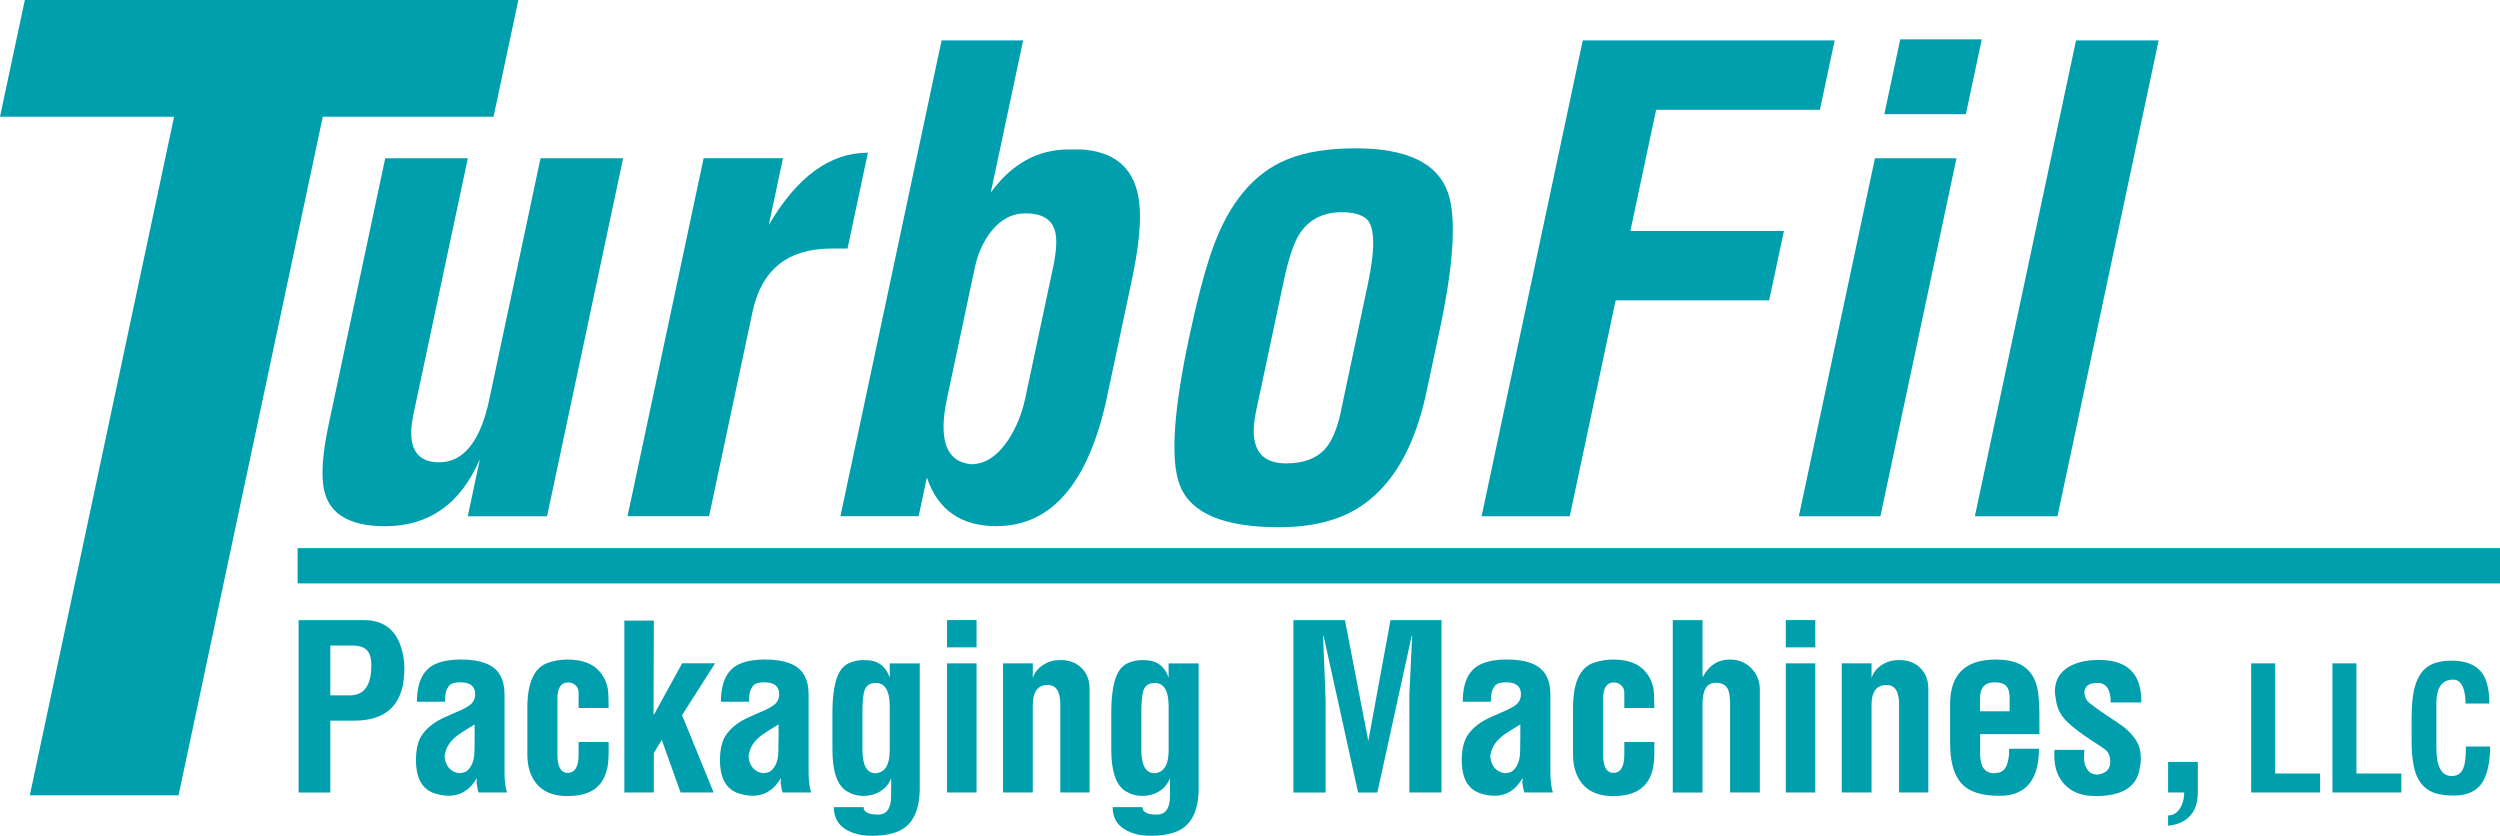
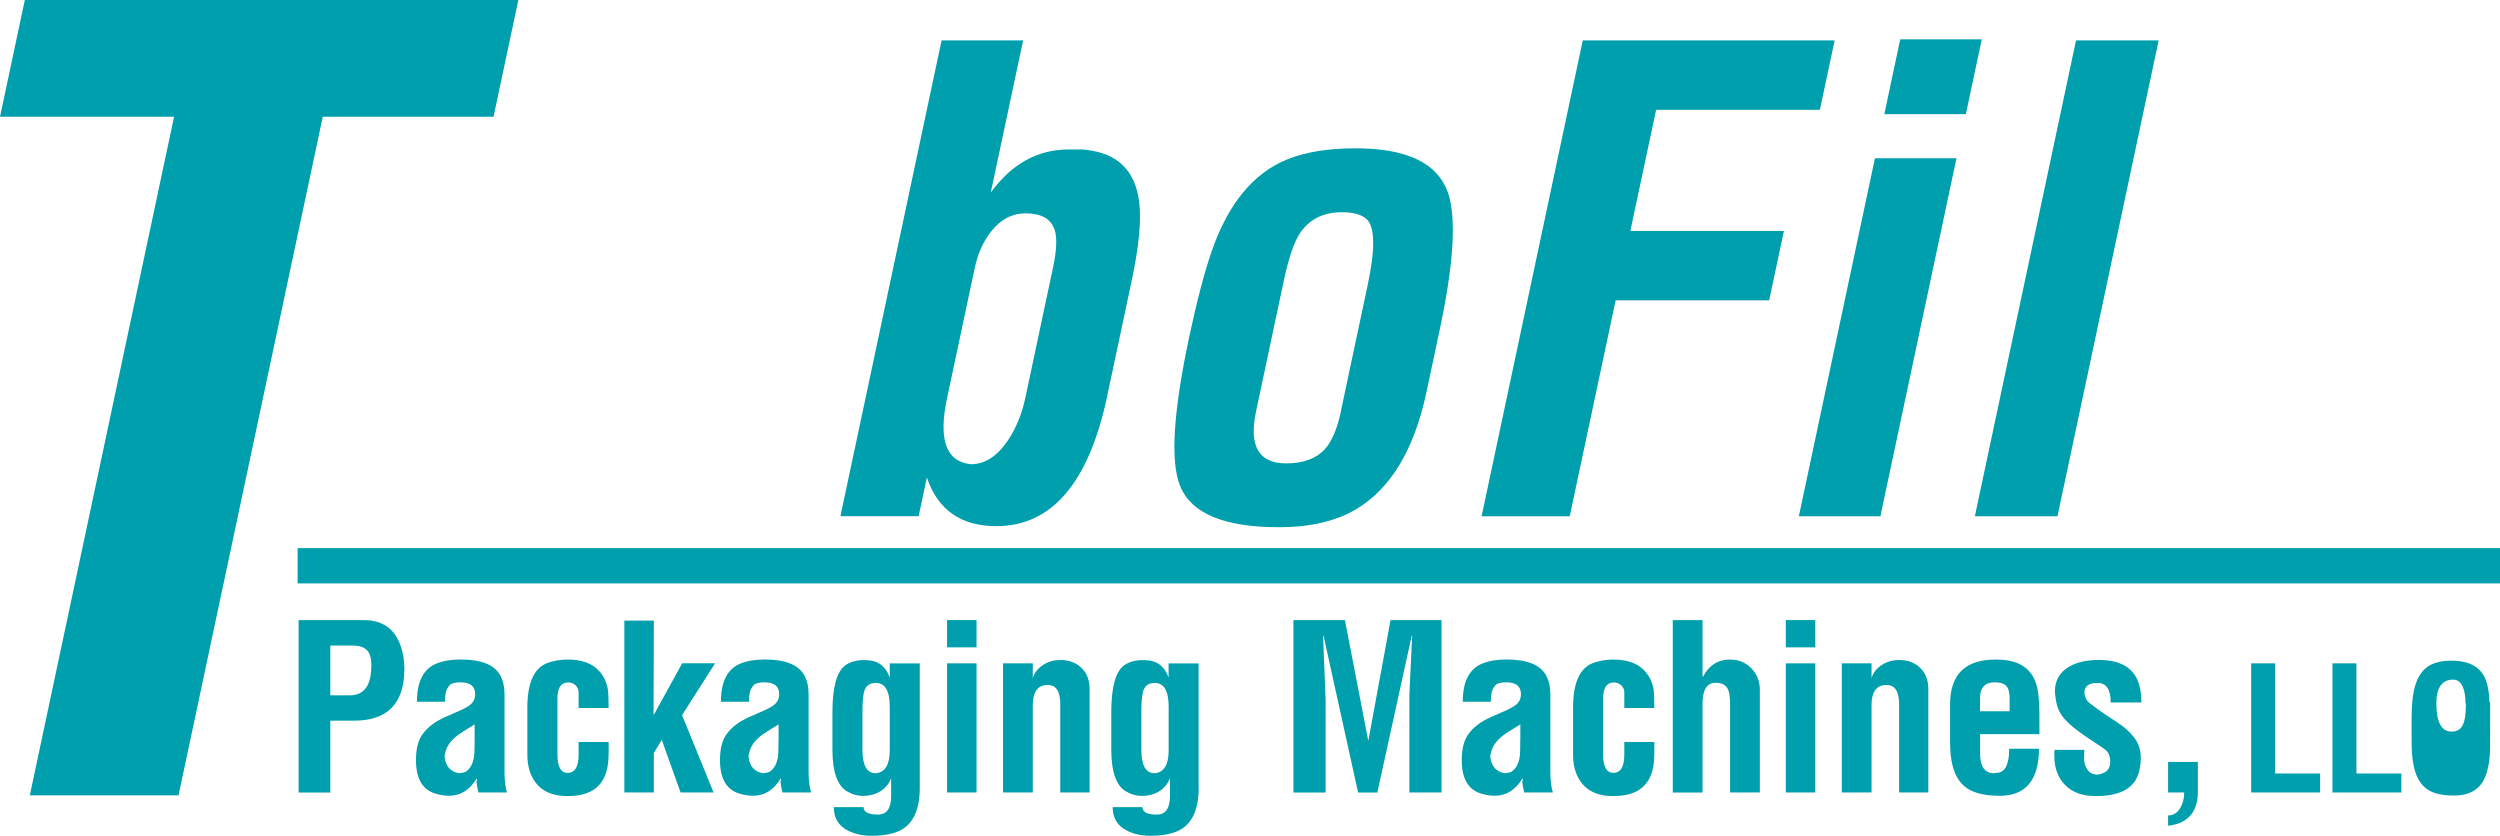
<svg xmlns="http://www.w3.org/2000/svg" id="b" viewBox="0 0 375.56 125.55">
  <g id="c">
    <g>
      <path d="M74.14,17.54h-25.65L26.82,119.48H4.48L26.15,17.54H0L3.73,0H77.87l-3.73,17.54Z" style="fill:#009fad;" />
      <g>
-         <path d="M82.19,77.56h-11.92l1.83-8.61c-2.89,6.73-7.64,10.1-14.25,10.1-5.74,0-8.84-2.11-9.31-6.33-.25-2.17,.02-5.12,.81-8.84l8.52-40.11h12.41l-8.16,38.4c-1.03,4.85,.26,7.28,3.87,7.28s6.17-3.13,7.5-9.38l7.71-36.3h12.41l-11.43,53.78Z" style="fill:#009fad;" />
-         <path d="M127.31,37.34h-2.44c-6.54,0-10.48,3.18-11.83,9.53l-6.52,30.68h-12.25l11.43-53.78h11.92l-2.13,10.03c4.23-7.24,9.19-10.86,14.89-10.86l-3.06,14.4Z" style="fill:#009fad;" />
        <path d="M166.33,59.51c-2.77,13.02-8.32,19.53-16.66,19.53-5.31,0-8.79-2.44-10.43-7.31l-1.24,5.82h-11.75L141.45,6.07h12.25l-4.86,22.85c3.14-4.31,7.05-6.47,11.73-6.47h1.83c.4,0,.95,.06,1.64,.19,4.13,.71,6.48,3.23,7.07,7.54,.39,2.7,.02,6.76-1.14,12.18l-3.65,17.16Zm-12.32,.35l4.18-19.66c.55-2.6,.63-4.48,.25-5.65-.54-1.67-1.99-2.5-4.37-2.5-2.03,0-3.76,.91-5.19,2.74-1.17,1.48-1.98,3.29-2.44,5.42l-4.18,19.66c-1.32,6.21-.12,9.5,3.61,9.87,2.09,0,3.95-1.21,5.57-3.62,1.22-1.85,2.07-3.94,2.57-6.26Z" style="fill:#009fad;" />
        <path d="M214.29,58.9c-1.84,8.64-5.37,14.52-10.59,17.61-3.02,1.79-6.88,2.69-11.56,2.69-8.23,0-13.18-2.06-14.85-6.18-1.5-3.62-1.05-11.06,1.34-22.31,1.18-5.54,2.32-9.91,3.44-13.1,2.46-7.03,6.22-11.59,11.28-13.66,2.72-1.11,6.15-1.67,10.28-1.67,7.73,0,12.36,2.23,13.9,6.69,1.28,3.78,.86,10.66-1.26,20.63l-1.98,9.29Zm-12.86,2.89l4.03-18.98c1.14-5.36,1.1-8.65-.12-9.86-.76-.71-2.01-1.07-3.74-1.07-2.87,0-5,1.1-6.41,3.3-.85,1.33-1.63,3.69-2.35,7.07l-4.15,19.54c-1.11,5.21,.4,7.82,4.52,7.82,2.55,0,4.47-.7,5.78-2.09,1.06-1.15,1.88-3.05,2.45-5.72Z" style="fill:#009fad;" />
        <path d="M273.39,16.49h-24.6l-3.87,18.2h23.07l-2.22,10.43h-23.06l-6.9,32.44h-13.24L237.77,6.07h37.84l-2.22,10.43Z" style="fill:#009fad;" />
        <path d="M282.48,77.56h-12.25l11.43-53.78h12.25l-11.43,53.78Zm12.84-60.4h-12.25l2.39-11.25h12.25l-2.39,11.25Z" style="fill:#009fad;" />
        <path d="M309.08,77.56h-12.41l15.2-71.49h12.41l-15.2,71.49Z" style="fill:#009fad;" />
      </g>
      <g>
        <path d="M60.75,100.43c0,5.22-2.51,7.83-7.54,7.83h-3.59v10.8h-4.76v-25.9h9.85c2.67,0,4.47,1.22,5.4,3.65,.43,1.13,.64,2.34,.64,3.62Zm-4.96-.43c0-1.09-.22-1.87-.67-2.33-.44-.47-1.21-.7-2.31-.7h-3.19v7.49h2.9c2.17,0,3.26-1.48,3.26-4.45Z" style="fill:#009fad;" />
        <path d="M76.18,119.05h-4.3c-.08-.23-.18-.75-.3-1.55,.04-.17,.07-.37,.07-.62-1.06,1.78-2.45,2.66-4.17,2.66-.72,0-1.44-.12-2.17-.35-1.88-.61-2.82-2.27-2.82-5,0-1.58,.28-2.81,.85-3.69,.57-.87,1.39-1.62,2.46-2.24,.54-.31,1.39-.7,2.57-1.2,1.18-.49,1.95-.9,2.32-1.23,.46-.4,.69-.92,.69-1.55,0-1.19-.75-1.78-2.24-1.78-.86,0-1.42,.18-1.68,.53-.26,.35-.42,.68-.49,1-.08,.35-.12,.82-.12,1.39h-4.22c0-3.02,.98-4.93,2.92-5.73,1.01-.42,2.22-.62,3.64-.62,3.07,0,5.05,.78,5.93,2.34,.45,.79,.67,1.75,.67,2.89v11.72c0,1.23,.12,2.24,.37,3.03Zm-4.88-8.05v-2.18l-1.68,1.04c-1.11,.68-1.87,1.4-2.3,2.13-.29,.49-.47,1.05-.54,1.68,.17,1.46,.9,2.28,2.2,2.49,.52-.07,.85-.14,.97-.22,.67-.43,1.09-1.18,1.26-2.25,.06-.39,.09-1.29,.09-2.69Z" style="fill:#009fad;" />
        <path d="M91.42,113.34c0,2.83-.92,4.69-2.75,5.58-.92,.45-2.05,.67-3.41,.67-2.59,0-4.36-.96-5.32-2.87-.48-.94-.72-2.07-.72-3.39v-6.99c0-3.83,1.05-6.09,3.14-6.79,.94-.31,1.91-.47,2.91-.47,2.18,0,3.79,.61,4.82,1.82,.63,.74,1.03,1.59,1.21,2.56,.09,.53,.13,1.49,.13,2.9h-4.51v-2.32c0-.44-.15-.8-.46-1.09-.31-.29-.68-.43-1.11-.43-1.07,0-1.61,.8-1.61,2.41v8.41c0,1.84,.51,2.76,1.54,2.76,1.1,0,1.64-.92,1.64-2.74v-1.89h4.51v1.9Z" style="fill:#009fad;" />
        <path d="M107.42,99.65l-4.96,7.78,4.74,11.62h-4.96l-2.83-7.91-1.19,1.98v5.93h-4.43v-25.82h4.43l-.04,14.1h.07l4.23-7.69h4.95Z" style="fill:#009fad;" />
        <path d="M121.85,119.05h-4.3c-.08-.23-.18-.75-.3-1.55,.05-.17,.07-.37,.07-.62-1.06,1.78-2.45,2.66-4.17,2.66-.72,0-1.44-.12-2.17-.35-1.88-.61-2.82-2.27-2.82-5,0-1.58,.28-2.81,.85-3.69,.57-.87,1.39-1.62,2.46-2.24,.54-.31,1.4-.7,2.57-1.2,1.18-.49,1.95-.9,2.32-1.23,.46-.4,.69-.92,.69-1.55,0-1.19-.75-1.78-2.24-1.78-.86,0-1.42,.18-1.68,.53-.26,.35-.42,.68-.49,1-.08,.35-.12,.82-.12,1.39h-4.22c0-3.02,.97-4.93,2.92-5.73,1.01-.42,2.22-.62,3.65-.62,3.07,0,5.04,.78,5.93,2.34,.45,.79,.67,1.75,.67,2.89v11.72c0,1.23,.13,2.24,.38,3.03Zm-4.89-8.05v-2.18l-1.68,1.04c-1.11,.68-1.87,1.4-2.3,2.13-.29,.49-.47,1.05-.54,1.68,.17,1.46,.9,2.28,2.2,2.49,.52-.07,.85-.14,.97-.22,.67-.43,1.09-1.18,1.26-2.25,.06-.39,.08-1.29,.08-2.69Z" style="fill:#009fad;" />
        <path d="M138.17,118.36c0,3.15-.91,5.23-2.72,6.27-1.09,.62-2.6,.92-4.54,.92-1.55,0-2.86-.34-3.94-1.01-1.14-.72-1.71-1.82-1.71-3.29h4.47c0,.74,.72,1.12,2.17,1.12,1.31,0,1.97-.94,1.97-2.82v-2.65c-.31,.84-.86,1.5-1.65,1.99-.74,.45-1.58,.67-2.52,.67s-1.74-.24-2.51-.71c-1.42-.87-2.14-2.96-2.14-6.25v-5.58c0-3.77,.64-6.12,1.92-7.06,.59-.44,1.37-.7,2.32-.79h.72c1.83,0,3.04,.87,3.65,2.62v-2.13h4.51v18.71Zm-4.51-5.64v-6.56c0-2.38-.7-3.57-2.1-3.57-1.02,0-1.62,.53-1.81,1.59-.12,.64-.19,1.53-.19,2.67v5.8c0,2.34,.67,3.51,2,3.51,1.4-.13,2.1-1.28,2.1-3.44Z" style="fill:#009fad;" />
        <path d="M146.7,97.25h-4.43v-4.1h4.43v4.1Zm0,21.8h-4.43v-19.4h4.43v19.4Z" style="fill:#009fad;" />
        <path d="M163.67,119.05h-4.39v-13.26c0-1.93-.63-2.89-1.88-2.89-1.5,0-2.25,1.01-2.25,3.03v13.12h-4.47v-19.4h4.47v2.19c.27-.83,.81-1.49,1.61-1.99,.75-.47,1.59-.7,2.52-.7,1.31,0,2.37,.39,3.18,1.18,.81,.78,1.22,1.83,1.22,3.13v15.6Z" style="fill:#009fad;" />
        <path d="M180.07,118.36c0,3.15-.91,5.23-2.73,6.27-1.09,.62-2.6,.92-4.54,.92-1.55,0-2.86-.34-3.93-1.01-1.15-.72-1.72-1.82-1.72-3.29h4.47c0,.74,.72,1.12,2.17,1.12,1.31,0,1.97-.94,1.97-2.82v-2.65c-.32,.84-.86,1.5-1.65,1.99-.74,.45-1.58,.67-2.52,.67s-1.74-.24-2.51-.71c-1.42-.87-2.14-2.96-2.14-6.25v-5.58c0-3.77,.64-6.12,1.92-7.06,.59-.44,1.37-.7,2.32-.79h.72c1.83,0,3.04,.87,3.65,2.62v-2.13h4.51v18.71Zm-4.51-5.64v-6.56c0-2.38-.7-3.57-2.1-3.57-1.02,0-1.62,.53-1.81,1.59-.12,.64-.19,1.53-.19,2.67v5.8c0,2.34,.67,3.51,2,3.51,1.4-.13,2.1-1.28,2.1-3.44Z" style="fill:#009fad;" />
      </g>
      <path d="M216.56,119.05h-4.84v-14.67l.42-8.87h-.07l-5.16,23.55h-2.89l-5.19-23.55h-.07l.38,9.7v13.85h-4.84v-25.9h7.74l3.51,18.15,3.34-18.15h7.66v25.9Z" style="fill:#009fad;" />
      <g>
        <path d="M233.28,119.05h-4.3c-.08-.23-.18-.75-.3-1.55,.05-.17,.07-.37,.07-.62-1.07,1.78-2.46,2.66-4.17,2.66-.72,0-1.44-.12-2.17-.35-1.88-.61-2.82-2.27-2.82-5,0-1.58,.29-2.81,.85-3.69,.57-.87,1.39-1.62,2.46-2.24,.54-.31,1.39-.7,2.57-1.2,1.18-.49,1.95-.9,2.32-1.23,.46-.4,.69-.92,.69-1.55,0-1.19-.74-1.78-2.23-1.78-.86,0-1.42,.18-1.68,.53-.26,.35-.42,.68-.49,1-.08,.35-.12,.82-.12,1.39h-4.22c0-3.02,.97-4.93,2.92-5.73,1.01-.42,2.22-.62,3.64-.62,3.07,0,5.04,.78,5.93,2.34,.45,.79,.67,1.75,.67,2.89v11.72c0,1.23,.13,2.24,.38,3.03Zm-4.89-8.05v-2.18l-1.68,1.04c-1.11,.68-1.87,1.4-2.3,2.13-.29,.49-.47,1.05-.54,1.68,.17,1.46,.9,2.28,2.2,2.49,.52-.07,.85-.14,.97-.22,.67-.43,1.09-1.18,1.26-2.25,.06-.39,.08-1.29,.08-2.69Z" style="fill:#009fad;" />
        <path d="M248.51,113.34c0,2.83-.92,4.69-2.75,5.58-.92,.45-2.06,.67-3.41,.67-2.59,0-4.36-.96-5.32-2.87-.48-.94-.72-2.07-.72-3.39v-6.99c0-3.83,1.05-6.09,3.14-6.79,.94-.31,1.91-.47,2.91-.47,2.18,0,3.79,.61,4.82,1.82,.63,.74,1.03,1.59,1.21,2.56,.09,.53,.13,1.49,.13,2.9h-4.51v-2.32c0-.44-.15-.8-.46-1.09-.31-.29-.68-.43-1.11-.43-1.07,0-1.61,.8-1.61,2.41v8.41c0,1.84,.51,2.76,1.54,2.76,1.09,0,1.64-.92,1.64-2.74v-1.89h4.51v1.9Z" style="fill:#009fad;" />
        <path d="M264.37,119.05h-4.47v-13.26c0-1.05-.11-1.8-.32-2.25-.31-.65-.93-.97-1.85-.97-1.31,0-1.97,1.05-1.97,3.16v13.33h-4.47v-25.9h4.47v8.47h.08c.91-1.7,2.26-2.55,4.05-2.55,1.26,0,2.33,.43,3.19,1.3,.86,.87,1.29,1.94,1.29,3.2v15.48Z" style="fill:#009fad;" />
        <path d="M272.7,97.25h-4.43v-4.1h4.43v4.1Zm0,21.8h-4.43v-19.4h4.43v19.4Z" style="fill:#009fad;" />
        <path d="M289.67,119.05h-4.38v-13.26c0-1.93-.63-2.89-1.89-2.89-1.5,0-2.25,1.01-2.25,3.03v13.12h-4.47v-19.4h4.47v2.19c.27-.83,.8-1.49,1.61-1.99,.75-.47,1.59-.7,2.52-.7,1.31,0,2.37,.39,3.18,1.18,.81,.78,1.22,1.83,1.22,3.13v15.6Z" style="fill:#009fad;" />
        <path d="M306.38,110.28h-8.92v2.95c0,1.95,.71,2.93,2.13,2.93,.12-.04,.31-.07,.56-.07,1.12-.17,1.68-1.37,1.68-3.61h4.47c0,3.48-1.09,5.68-3.28,6.61-.74,.3-1.61,.46-2.6,.46-2.15,0-3.8-.38-4.93-1.14-1.69-1.13-2.54-3.41-2.54-6.83v-5.79c0-4.47,2.28-6.71,6.84-6.71,1.45,0,2.63,.22,3.56,.66,1.59,.75,2.53,2.18,2.82,4.28,.13,.97,.2,2.17,.2,3.58v2.69Zm-4.49-3.43v-1.99c0-.84-.16-1.44-.5-1.81-.33-.37-.91-.55-1.74-.55-1.47,0-2.2,.79-2.2,2.36v1.99h4.43Z" style="fill:#009fad;" />
        <path d="M321.68,105.53h-4.6c0-1.96-.66-2.94-1.99-2.94s-1.97,.51-1.97,1.54c.09,.64,.32,1.11,.69,1.41,.82,.66,1.73,1.32,2.74,1.98,1.27,.83,2.07,1.37,2.41,1.63,.85,.67,1.5,1.38,1.96,2.11,.45,.74,.68,1.62,.68,2.63,0,.54-.07,1.15-.22,1.84-.54,2.57-2.72,3.86-6.56,3.86-2.48,0-4.27-.88-5.35-2.65-.57-.92-.86-2.05-.86-3.4v-.47c0-.14,.01-.28,.03-.42h4.48l-.04,.96c-.05,.81,.12,1.48,.52,2.03,.33,.48,.83,.72,1.5,.72,1.27-.17,1.91-.8,1.91-1.9,0-.81-.24-1.41-.72-1.82-.17-.15-.9-.64-2.19-1.48-1.37-.9-2.46-1.72-3.28-2.46-.86-.78-1.44-1.62-1.73-2.5-.17-.51-.3-1.27-.4-2.27,0-1.69,.71-2.95,2.14-3.78,1.15-.67,2.65-1.01,4.48-1.01,2.78,0,4.66,.88,5.62,2.66,.5,.95,.76,2.19,.76,3.72Z" style="fill:#009fad;" />
        <path d="M330.17,119.05c0,1.9-.64,3.29-1.92,4.16-.65,.44-1.5,.72-2.55,.84v-1.55c.79,0,1.42-.4,1.86-1.19,.37-.65,.56-1.41,.56-2.26h-2.42v-4.59h4.47v4.59Z" style="fill:#009fad;" />
      </g>
      <g>
        <path d="M348.53,119.05h-10.35v-19.4h3.6v16.55h6.75v2.85Z" style="fill:#009fad;" />
        <path d="M360.74,119.05h-10.35v-19.4h3.6v16.55h6.75v2.85Z" style="fill:#009fad;" />
-         <path d="M374.07,112.13c0,.47-.02,.98-.06,1.52-.09,1.15-.32,2.17-.67,3.05-.75,1.87-2.33,2.81-4.71,2.81-1.24,0-2.25-.15-3.04-.44-1.55-.58-2.54-1.88-2.97-3.9-.23-1.04-.34-2.3-.34-3.79v-3.27c0-1.83,.11-3.28,.34-4.34,.37-1.73,1.07-2.94,2.1-3.64,.88-.59,2.06-.88,3.54-.88,2.76,0,4.5,1.01,5.21,3.02,.34,.96,.5,2.11,.5,3.42h-3.59c0-1.13-.16-2.01-.47-2.64-.32-.63-.76-.94-1.33-.95-1.72-.03-2.58,1.16-2.58,3.57v6.67c0,2.83,.77,4.24,2.32,4.24,1.07,0,1.72-.65,1.95-1.95,.11-.64,.17-1.47,.17-2.48h3.64Z" style="fill:#009fad;" />
+         <path d="M374.07,112.13c0,.47-.02,.98-.06,1.52-.09,1.15-.32,2.17-.67,3.05-.75,1.87-2.33,2.81-4.71,2.81-1.24,0-2.25-.15-3.04-.44-1.55-.58-2.54-1.88-2.97-3.9-.23-1.04-.34-2.3-.34-3.79v-3.27c0-1.83,.11-3.28,.34-4.34,.37-1.73,1.07-2.94,2.1-3.64,.88-.59,2.06-.88,3.54-.88,2.76,0,4.5,1.01,5.21,3.02,.34,.96,.5,2.11,.5,3.42h-3.59c0-1.13-.16-2.01-.47-2.64-.32-.63-.76-.94-1.33-.95-1.72-.03-2.58,1.16-2.58,3.57c0,2.83,.77,4.24,2.32,4.24,1.07,0,1.72-.65,1.95-1.95,.11-.64,.17-1.47,.17-2.48h3.64Z" style="fill:#009fad;" />
      </g>
      <line x1="44.71" y1="84.99" x2="375.56" y2="84.99" style="fill:none; stroke:#009fad; stroke-miterlimit:10; stroke-width:5.3px;" />
    </g>
  </g>
</svg>